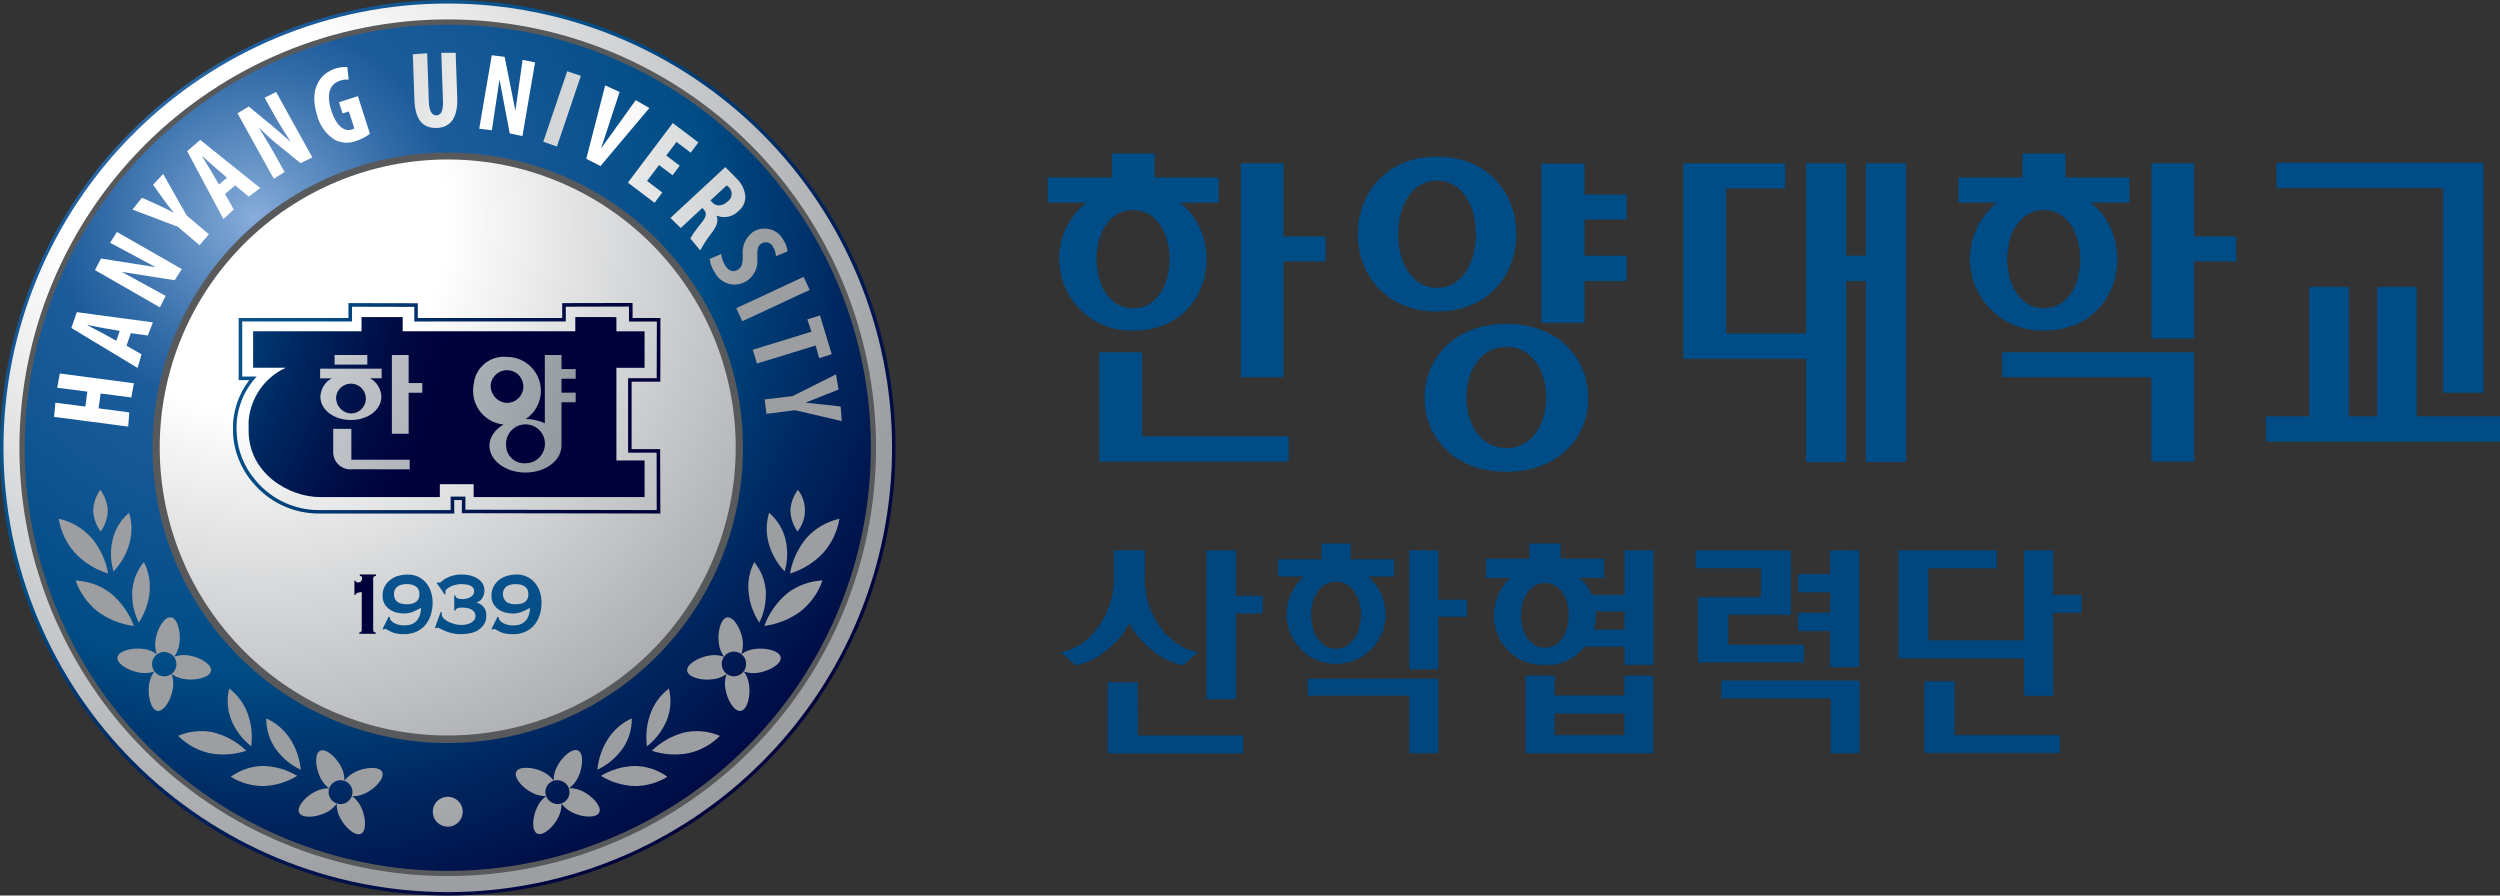
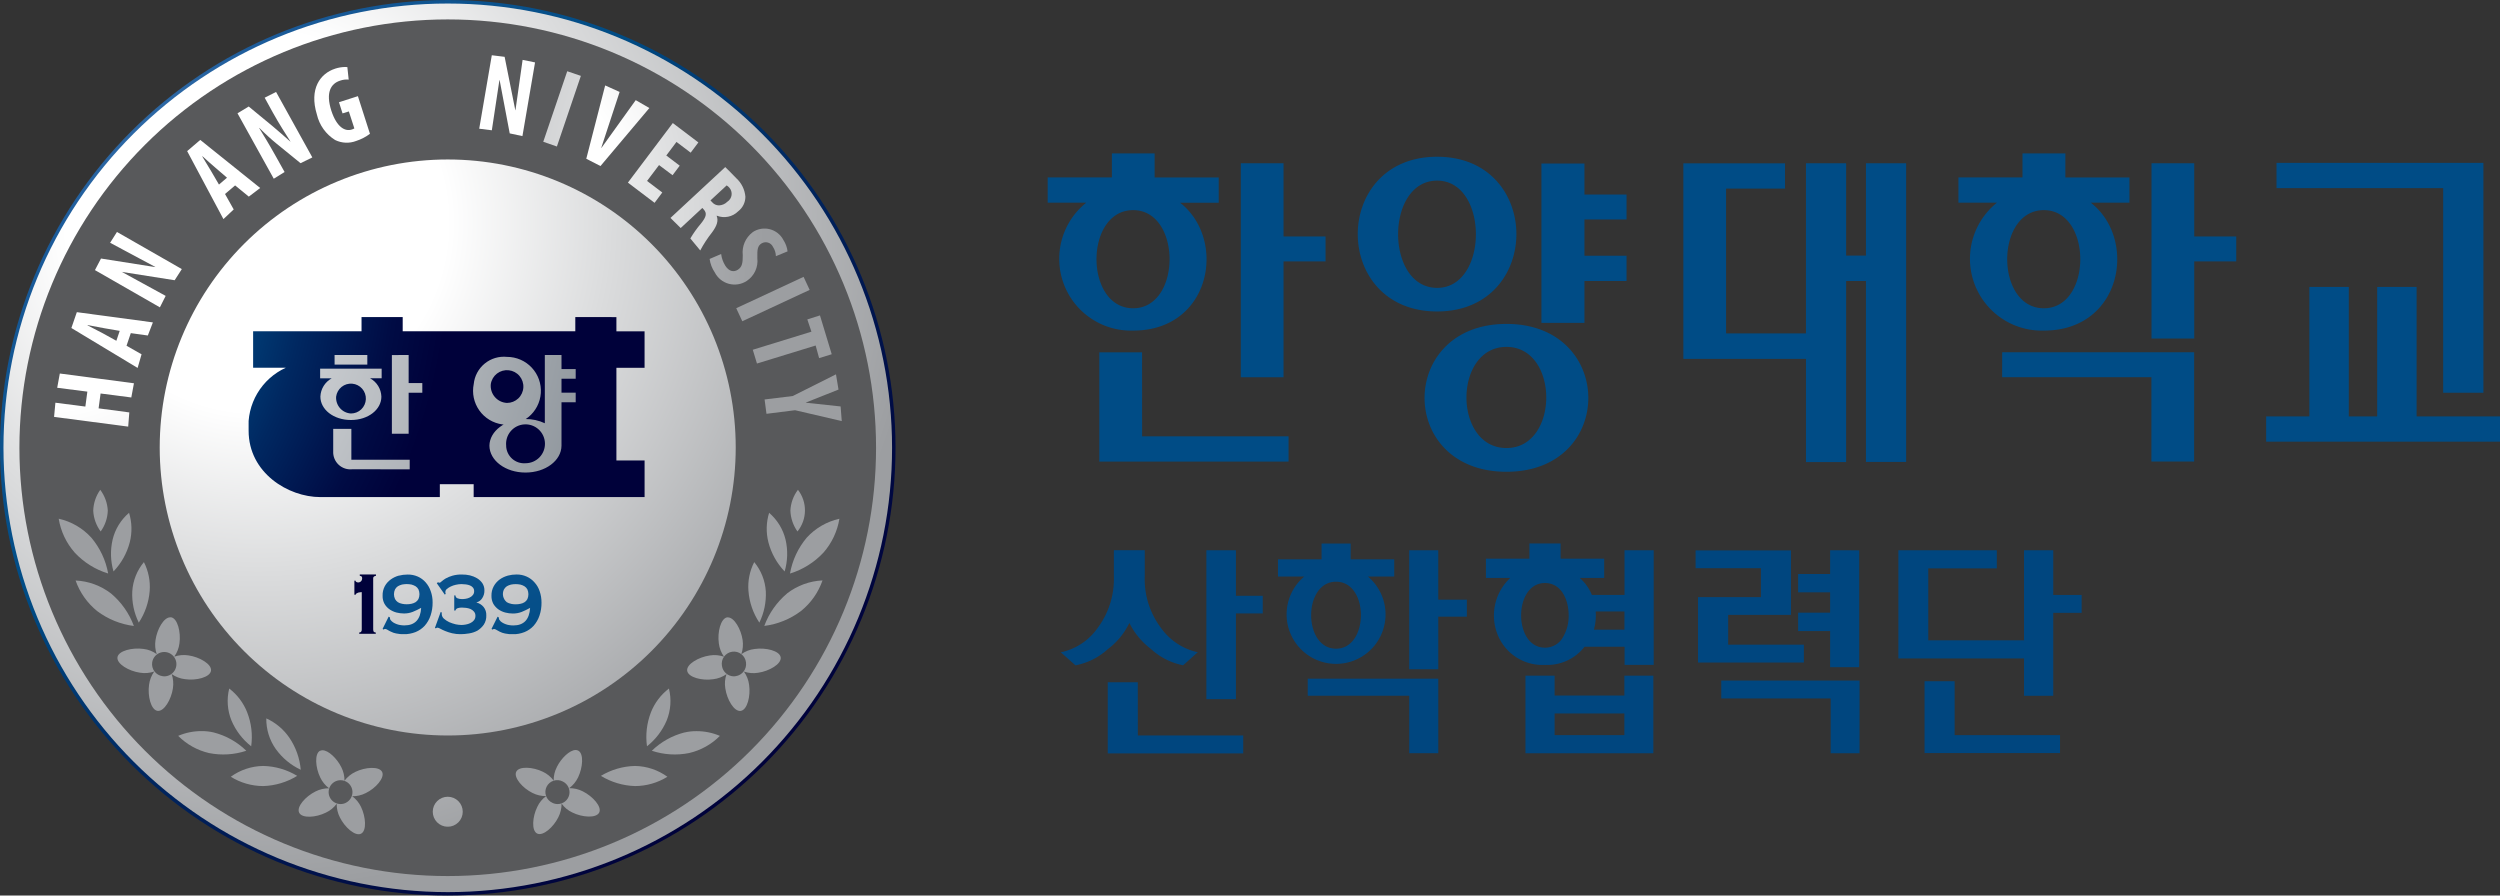
<svg xmlns="http://www.w3.org/2000/svg" xmlns:xlink="http://www.w3.org/1999/xlink" width="158.52" height="56.783" viewBox="0 0 158.52 56.783">
  <rect x="0" y="0" width="158.52" height="56.783" fill="#333333" stroke="none" />
  <defs>
    <clipPath id="clip-path">
      <path id="패스_19756" data-name="패스 19756" d="M41.05,69.336A28.281,28.281,0,1,0,69.335,41.055,28.287,28.287,0,0,0,41.05,69.336" transform="translate(-41.05 -41.055)" fill="none" />
    </clipPath>
    <radialGradient id="radial-gradient" cx="0.287" cy="0.247" r="0.823" gradientTransform="translate(0)" gradientUnits="objectBoundingBox">
      <stop offset="0" stop-color="#fff" />
      <stop offset="0.258" stop-color="#fff" />
      <stop offset="0.479" stop-color="#dbdcdd" />
      <stop offset="0.904" stop-color="#9c9ea1" />
      <stop offset="1" stop-color="#9c9ea1" />
    </radialGradient>
    <clipPath id="clip-path-2">
      <path id="패스_19757" data-name="패스 19757" d="M41.1,69.271A28.172,28.172,0,1,1,69.273,97.447,28.207,28.207,0,0,1,41.1,69.271m-.219,0A28.391,28.391,0,1,0,69.273,40.879,28.421,28.421,0,0,0,40.88,69.271" transform="translate(-40.88 -40.879)" fill="none" />
    </clipPath>
    <radialGradient id="radial-gradient-2" cx="0.276" cy="0.259" r="0.831" gradientTransform="translate(0)" gradientUnits="objectBoundingBox">
      <stop offset="0" stop-color="#88addb" />
      <stop offset="0.057" stop-color="#6c98ca" />
      <stop offset="0.185" stop-color="#336ca8" />
      <stop offset="0.247" stop-color="#1d5c9b" />
      <stop offset="0.567" stop-color="#004c85" />
      <stop offset="0.736" stop-color="#002861" />
      <stop offset="0.904" stop-color="#000b44" />
      <stop offset="1" stop-color="#00013a" />
    </radialGradient>
    <clipPath id="clip-path-3">
      <path id="패스_19758" data-name="패스 19758" d="M42.821,69.981A27.159,27.159,0,1,0,69.983,42.819,27.164,27.164,0,0,0,42.821,69.981" transform="translate(-42.821 -42.819)" fill="none" />
    </clipPath>
    <linearGradient id="linear-gradient" x1="-0.207" y1="1.207" x2="-0.199" y2="1.207" gradientUnits="objectBoundingBox">
      <stop offset="0" stop-color="#bbbdbf" />
      <stop offset="0.181" stop-color="#a3a5a7" />
      <stop offset="0.544" stop-color="#7a7c7e" />
      <stop offset="0.829" stop-color="#616264" />
      <stop offset="1" stop-color="#58595b" />
    </linearGradient>
    <clipPath id="clip-path-4">
-       <path id="패스_19759" data-name="패스 19759" d="M43.344,70.173a26.828,26.828,0,1,0,26.83-26.828,26.827,26.827,0,0,0-26.83,26.828" transform="translate(-43.344 -43.345)" fill="none" />
-     </clipPath>
+       </clipPath>
    <radialGradient id="radial-gradient-3" cx="0.273" cy="0.23" r="0.939" gradientTransform="matrix(1, 0, 0, 1, 0, 0)" xlink:href="#radial-gradient-2" />
    <clipPath id="clip-path-5">
      <path id="패스_19760" data-name="패스 19760" d="M56.122,74.845A18.721,18.721,0,1,0,74.846,56.123,18.725,18.725,0,0,0,56.122,74.845" transform="translate(-56.122 -56.123)" fill="none" />
    </clipPath>
    <linearGradient id="linear-gradient-2" x1="-0.526" y1="1.526" x2="-0.514" y2="1.526" gradientUnits="objectBoundingBox">
      <stop offset="0" stop-color="#fff" />
      <stop offset="0.155" stop-color="#ddd" />
      <stop offset="0.443" stop-color="#a4a4a6" />
      <stop offset="0.69" stop-color="#7a7b7d" />
      <stop offset="0.884" stop-color="#616264" />
      <stop offset="1" stop-color="#58595b" />
    </linearGradient>
    <clipPath id="clip-path-6">
      <path id="패스_19761" data-name="패스 19761" d="M56.844,75.082A18.262,18.262,0,1,0,75.11,56.819,18.266,18.266,0,0,0,56.844,75.082" transform="translate(-56.844 -56.819)" fill="none" />
    </clipPath>
    <radialGradient id="radial-gradient-4" cx="0.17" cy="0.109" r="1.275" xlink:href="#radial-gradient" />
    <clipPath id="clip-path-7">
      <path id="패스_19762" data-name="패스 19762" d="M86.445,72.569v.9H75.5v-.9h-2.61v.9H66.016v2.314h2.071a4.052,4.052,0,0,0-2.357,3.993c0,2.678,2.517,4.208,4.545,4.208h7.58v-.818H80v.818H90.838v-2.32H89.051V75.786h1.786V73.472H89.051v-.9Z" transform="translate(-65.73 -72.569)" fill="none" />
    </clipPath>
    <radialGradient id="radial-gradient-5" cx="0.081" cy="-0.337" r="3.027" gradientTransform="translate(-0.906) scale(0.455 1)" xlink:href="#radial-gradient-2" />
    <clipPath id="clip-path-8">
-       <path id="패스_19763" data-name="패스 19763" d="M85.272,72.335V71.4c.209,0,3.8-.011,4.007-.011v.948h1.768c0,.207-.01,3.387-.01,3.593H89.223v4.725h1.809c0,.206.006,3.428.006,3.639-.218-.006-11.914-.023-12.13-.023v-.831h-.936v.854H69.686a5.2,5.2,0,0,1-4.069-1.87A4.937,4.937,0,0,1,64.4,79.33a4.787,4.787,0,0,1,1.108-3.317l.164-.186h-.916V72.335h6.962V71.4c.211,0,3.741.006,3.949.01v.927Zm-.227-1.164v.944H75.89V71.18l-4.4-.009v.944h-6.96v3.94h.673a5.021,5.021,0,0,0-1.033,3.275,5.167,5.167,0,0,0,1.268,3.235,5.425,5.425,0,0,0,4.243,1.947H78.2v-.852h.483v.832l12.584.02-.011-4.084h-1.81V76.15h1.821l.007-4.035H89.507v-.953Z" transform="translate(-64.174 -71.162)" fill="none" />
-     </clipPath>
+       </clipPath>
    <radialGradient id="radial-gradient-6" cx="0.013" cy="-0.264" r="3.5" gradientTransform="translate(-0.762) scale(0.493 1)" xlink:href="#radial-gradient-2" />
    <clipPath id="clip-path-9">
      <path id="패스_19764" data-name="패스 19764" d="M73.707,81.044v1.418a1.091,1.091,0,0,0,1.212,1.144l3.639.005V83h-3.7V81.044ZM73.892,79a.947.947,0,1,1,.939,1.07A1,1,0,0,1,73.892,79m-1.014-1.773v.612h.735A1.381,1.381,0,0,0,72.894,79c0,.818.836,1.483,1.937,1.483s1.931-.665,1.931-1.483a1.375,1.375,0,0,0-.716-1.162h.733v-.612ZM83.7,78.2a1.039,1.039,0,1,1,1.025,1.2A1.084,1.084,0,0,1,83.7,78.2m-1.082,0a2.151,2.151,0,1,0,2.107-1.72,1.921,1.921,0,0,0-2.107,1.72m-8.823-1.229H75.87V76.36H73.793Zm3.632-.606v4.989h1.063v-2.6h.867v-.613h-.867V76.36Zm7.248,5.755A1.233,1.233,0,1,1,85.9,83.224a1.14,1.14,0,0,1-1.228-1.109m2.453-5.755v4.328a2.811,2.811,0,0,0-1.226-.267c-1.268,0-2.277.76-2.287,1.694.01.938,1.019,1.7,2.287,1.7s2.275-.76,2.284-1.7V79.356h.9v-.607h-.9v-.882h.9v-.614h-.9V76.36Z" transform="translate(-72.878 -76.36)" fill="none" />
    </clipPath>
    <radialGradient id="radial-gradient-7" cx="-0.246" cy="-1.122" r="6.253" gradientTransform="translate(-1.541) scale(0.46 1)" gradientUnits="objectBoundingBox">
      <stop offset="0" stop-color="#fff" />
      <stop offset="0.101" stop-color="#fff" />
      <stop offset="0.243" stop-color="#f4f5f5" />
      <stop offset="0.488" stop-color="#d8dadd" />
      <stop offset="0.805" stop-color="#abb0b5" />
      <stop offset="1" stop-color="#8c939a" />
    </radialGradient>
    <clipPath id="clip-path-10">
      <path id="패스_19765" data-name="패스 19765" d="M119.881,91.151a2.422,2.422,0,0,0,.449,1.326,2.128,2.128,0,0,0,.03-2.642,2.373,2.373,0,0,0-.479,1.316" transform="translate(-119.881 -89.835)" fill="none" />
    </clipPath>
    <radialGradient id="radial-gradient-8" cx="-24.466" cy="-7.679" r="16.861" gradientTransform="matrix(0, 1, -2.188, 0, -19.335, 79.585)" xlink:href="#radial-gradient" />
    <clipPath id="clip-path-11">
      <path id="패스_19766" data-name="패스 19766" d="M120.9,93.935a4.825,4.825,0,0,0-1.056,2.269,4.849,4.849,0,0,0,2.123-1.33,4.3,4.3,0,0,0,1.01-2.145,3.97,3.97,0,0,0-2.078,1.206" transform="translate(-119.849 -92.729)" fill="none" />
    </clipPath>
    <radialGradient id="radial-gradient-9" cx="-8.721" cy="-5.927" r="12.143" gradientTransform="matrix(0, 1, -1.084, 0, -7.312, 34.526)" xlink:href="#radial-gradient" />
    <clipPath id="clip-path-12">
      <path id="패스_19767" data-name="패스 19767" d="M117.624,94a4.234,4.234,0,0,0,1.03,1.853,3.967,3.967,0,0,0,.06-2.013,3.242,3.242,0,0,0-1.044-1.706A3.463,3.463,0,0,0,117.624,94" transform="translate(-117.523 -92.132)" fill="none" />
    </clipPath>
    <radialGradient id="radial-gradient-10" cx="-14.304" cy="-5.699" r="11.955" gradientTransform="matrix(0, 1, -1.907, 0, -11.729, 49.356)" xlink:href="#radial-gradient" />
    <clipPath id="clip-path-13">
      <path id="패스_19768" data-name="패스 19768" d="M118.712,99.727a4.9,4.9,0,0,0-1.44,2.053v0a4.876,4.876,0,0,0,2.325-.943,4.287,4.287,0,0,0,1.367-1.942,3.986,3.986,0,0,0-2.253.828" transform="translate(-117.272 -98.899)" fill="none" />
    </clipPath>
    <radialGradient id="radial-gradient-11" cx="-7.208" cy="-8.023" r="14.123" gradientTransform="matrix(0, 1, -0.825, 0, -6.999, 32.413)" xlink:href="#radial-gradient" />
    <clipPath id="clip-path-14">
      <path id="패스_19769" data-name="패스 19769" d="M115.686,98.888a4.2,4.2,0,0,0,.691,2.012,4.084,4.084,0,0,0,.41-1.981,3.219,3.219,0,0,0-.735-1.857,3.415,3.415,0,0,0-.367,1.826" transform="translate(-115.68 -97.062)" fill="none" />
    </clipPath>
    <radialGradient id="radial-gradient-12" cx="-16.485" cy="-6.351" r="11.738" gradientTransform="matrix(0, 1, -2.364, 0, -15.511, 55.579)" xlink:href="#radial-gradient" />
    <clipPath id="clip-path-15">
      <path id="패스_19770" data-name="패스 19770" d="M108.1,114.041a4.607,4.607,0,0,0-2.067,1.16,4.606,4.606,0,0,0,2.362.146,4.035,4.035,0,0,0,1.955-1.089,3.739,3.739,0,0,0-1.484-.3,3.174,3.174,0,0,0-.766.086" transform="translate(-106.038 -113.955)" fill="none" />
    </clipPath>
    <radialGradient id="radial-gradient-13" cx="-4.657" cy="-16.073" r="21.403" gradientTransform="matrix(0, 1, -0.486, 0, -6.811, 31.742)" xlink:href="#radial-gradient" />
    <clipPath id="clip-path-16">
      <path id="패스_19771" data-name="패스 19771" d="M105.773,111.212a4.322,4.322,0,0,0-.249,2.15,4.155,4.155,0,0,0,1.247-1.631,3.292,3.292,0,0,0,.145-2.031,3.529,3.529,0,0,0-1.144,1.512" transform="translate(-105.483 -109.7)" fill="none" />
    </clipPath>
    <radialGradient id="radial-gradient-14" cx="-8.778" cy="-8.363" r="12.055" gradientTransform="matrix(0, 1, -1.674, 0, -11.867, 38.97)" xlink:href="#radial-gradient" />
    <clipPath id="clip-path-17">
      <path id="패스_19772" data-name="패스 19772" d="M103.092,117.439a4.382,4.382,0,0,0-2.15.628,4.409,4.409,0,0,0,2.165.647,3.923,3.923,0,0,0,2.052-.59,3.6,3.6,0,0,0-2.046-.685Z" transform="translate(-100.942 -117.439)" fill="none" />
    </clipPath>
    <radialGradient id="radial-gradient-15" cx="-3.945" cy="-20.547" r="26.009" gradientTransform="matrix(0, 1, -0.41, 0, -6.812, 34.085)" xlink:href="#radial-gradient" />
    <clipPath id="clip-path-18">
-       <path id="패스_19773" data-name="패스 19773" d="M101.318,113.9a4.305,4.305,0,0,0-.727,2.036,4.107,4.107,0,0,0,1.581-1.312,3.272,3.272,0,0,0,.6-1.947,3.566,3.566,0,0,0-1.455,1.222" transform="translate(-100.591 -112.682)" fill="none" />
-     </clipPath>
+       </clipPath>
    <radialGradient id="radial-gradient-16" cx="-6.513" cy="-9.578" r="13.208" gradientTransform="matrix(0, 1, -1.334, 0, -10.009, 34.815)" xlink:href="#radial-gradient" />
    <clipPath id="clip-path-19">
      <path id="패스_19774" data-name="패스 19774" d="M94.745,119.194a.752.752,0,1,1,.667-1.347.752.752,0,0,1-.336,1.428.744.744,0,0,1-.332-.081m.287-2.265a1.76,1.76,0,0,0-.2.862,1.816,1.816,0,0,0-.683-.563c-.626-.308-1.518-.372-1.694,0s.409,1.038,1.031,1.342a1.842,1.842,0,0,0,.867.2,1.709,1.709,0,0,0-.56.682c-.313.626-.379,1.514-.008,1.693s1.033-.409,1.341-1.033a1.9,1.9,0,0,0,.206-.868,1.71,1.71,0,0,0,.684.566c.624.312,1.51.373,1.7.005s-.412-1.035-1.04-1.347a1.822,1.822,0,0,0-.861-.2,1.864,1.864,0,0,0,.564-.686c.3-.626.377-1.514,0-1.7a.4.4,0,0,0-.153-.036c-.38,0-.921.525-1.192,1.074" transform="translate(-92.415 -115.855)" fill="none" />
    </clipPath>
    <radialGradient id="radial-gradient-17" cx="-1.835" cy="-5.722" r="7.589" gradientTransform="matrix(0, 1, -0.98, 0, -3.628, 15.095)" xlink:href="#radial-gradient" />
    <clipPath id="clip-path-20">
      <path id="패스_19775" data-name="패스 19775" d="M111.769,105.657a.771.771,0,1,1,1.526-.217.772.772,0,0,1-.653.873.753.753,0,0,1-.11.013.777.777,0,0,1-.763-.669m.337-3.075c-.414.063-.636.947-.533,1.654a1.857,1.857,0,0,0,.328.845A1.806,1.806,0,0,0,111,105c-.709.1-1.5.561-1.433.976s.941.639,1.651.531a1.825,1.825,0,0,0,.844-.324,1.794,1.794,0,0,0-.079.9c.1.708.556,1.491.975,1.433s.638-.944.535-1.651a1.827,1.827,0,0,0-.332-.844,1.838,1.838,0,0,0,.9.077c.707-.1,1.495-.561,1.434-.978s-.947-.633-1.653-.53a1.751,1.751,0,0,0-.842.33,1.964,1.964,0,0,0,.081-.9c-.1-.68-.528-1.434-.932-1.434Z" transform="translate(-109.565 -102.582)" fill="none" />
    </clipPath>
    <radialGradient id="radial-gradient-18" cx="-3.453" cy="-4.21" r="6.971" gradientTransform="matrix(0, 1, -0.992, 0, -3.738, 16.827)" xlink:href="#radial-gradient" />
    <clipPath id="clip-path-21">
      <path id="패스_19776" data-name="패스 19776" d="M50.2,91.161a2.4,2.4,0,0,0,.472,1.316,2.387,2.387,0,0,0,.451-1.326,2.42,2.42,0,0,0-.478-1.316,2.415,2.415,0,0,0-.445,1.326" transform="translate(-50.201 -89.835)" fill="none" />
    </clipPath>
    <radialGradient id="radial-gradient-19" cx="7.585" cy="6.507" r="37.217" gradientTransform="matrix(-0.458, 0, 0, 1, -16.484, 0)" xlink:href="#radial-gradient" />
    <clipPath id="clip-path-22">
      <path id="패스_19777" data-name="패스 19777" d="M47.761,94.874A4.825,4.825,0,0,0,49.883,96.2v-.008a4.859,4.859,0,0,0-1.062-2.26,3.961,3.961,0,0,0-2.073-1.206,4.281,4.281,0,0,0,1.012,2.145" transform="translate(-46.749 -92.729)" fill="none" />
    </clipPath>
    <radialGradient id="radial-gradient-20" cx="6.146" cy="2.918" r="13.183" gradientTransform="matrix(-0.923, 0, 0, 1, -14.718, 0)" xlink:href="#radial-gradient" />
    <clipPath id="clip-path-23">
      <path id="패스_19778" data-name="패스 19778" d="M52.076,93.838a3.984,3.984,0,0,0,.057,2.013A4.19,4.19,0,0,0,53.165,94a3.451,3.451,0,0,0-.046-1.866,3.218,3.218,0,0,0-1.044,1.706" transform="translate(-51.974 -92.132)" fill="none" />
    </clipPath>
    <radialGradient id="radial-gradient-21" cx="5.947" cy="3.483" r="22.882" gradientTransform="matrix(-0.525, 0, 0, 1, -12.427, 0)" xlink:href="#radial-gradient" />
    <clipPath id="clip-path-24">
      <path id="패스_19779" data-name="패스 19779" d="M48.436,98.9a4.34,4.34,0,0,0,1.37,1.941,4.878,4.878,0,0,0,2.326.943v0a4.921,4.921,0,0,0-1.442-2.055,3.969,3.969,0,0,0-2.255-.828Z" transform="translate(-48.436 -98.899)" fill="none" />
    </clipPath>
    <radialGradient id="radial-gradient-22" cx="8.111" cy="2.159" r="11.638" gradientTransform="matrix(-1.214, 0, 0, 1, -20.664, 0)" xlink:href="#radial-gradient" />
    <clipPath id="clip-path-25">
      <path id="패스_19780" data-name="패스 19780" d="M54.1,98.919a4.04,4.04,0,0,0,.413,1.981,4.267,4.267,0,0,0,.692-2.012,3.466,3.466,0,0,0-.367-1.826,3.2,3.2,0,0,0-.738,1.857" transform="translate(-54.098 -97.062)" fill="none" />
    </clipPath>
    <radialGradient id="radial-gradient-23" cx="6.604" cy="3.215" r="27.827" gradientTransform="matrix(-0.423, 0, 0, 1, -11.831, 0)" xlink:href="#radial-gradient" />
    <clipPath id="clip-path-26">
      <path id="패스_19781" data-name="패스 19781" d="M58.692,114.258a4.051,4.051,0,0,0,1.953,1.089,4.613,4.613,0,0,0,2.364-.146,4.589,4.589,0,0,0-2.066-1.16,3.13,3.13,0,0,0-.764-.086,3.719,3.719,0,0,0-1.486.3" transform="translate(-58.692 -113.955)" fill="none" />
    </clipPath>
    <radialGradient id="radial-gradient-24" cx="15.731" cy="0.244" r="10.393" gradientTransform="matrix(-2.056, 0, 0, 1, -53.609, 0)" xlink:href="#radial-gradient" />
    <clipPath id="clip-path-27">
      <path id="패스_19782" data-name="패스 19782" d="M63.88,111.731a4.132,4.132,0,0,0,1.248,1.631,4.278,4.278,0,0,0-.253-2.15,3.49,3.49,0,0,0-1.14-1.512,3.273,3.273,0,0,0,.145,2.031" transform="translate(-63.638 -109.7)" fill="none" />
    </clipPath>
    <radialGradient id="radial-gradient-25" cx="8.603" cy="-0.637" r="20.15" gradientTransform="matrix(-0.599, 0, 0, 1, -16.21, 0)" xlink:href="#radial-gradient" />
    <clipPath id="clip-path-28">
      <path id="패스_19783" data-name="패스 19783" d="M65.991,117.439a3.579,3.579,0,0,0-2.045.685,3.919,3.919,0,0,0,2.052.59,4.364,4.364,0,0,0,2.159-.647,4.335,4.335,0,0,0-2.144-.628Z" transform="translate(-63.946 -117.439)" fill="none" />
    </clipPath>
    <radialGradient id="radial-gradient-26" cx="19.906" cy="-0.574" r="10.662" gradientTransform="matrix(-2.439, 0, 0, 1, -80.845, 0)" xlink:href="#radial-gradient" />
    <clipPath id="clip-path-29">
      <path id="패스_19784" data-name="패스 19784" d="M68.1,114.629a4.093,4.093,0,0,0,1.58,1.312,4.281,4.281,0,0,0-.724-2.036,3.548,3.548,0,0,0-1.461-1.222,3.291,3.291,0,0,0,.605,1.947" transform="translate(-67.494 -112.682)" fill="none" />
    </clipPath>
    <radialGradient id="radial-gradient-27" cx="9.801" cy="-1.641" r="17.719" gradientTransform="matrix(-0.75, 0, 0, 1, -21.01, 0)" xlink:href="#radial-gradient" />
    <clipPath id="clip-path-30">
      <path id="패스_19785" data-name="패스 19785" d="M72.708,118.856a.756.756,0,1,1,1.015.338.729.729,0,0,1-.336.081.759.759,0,0,1-.679-.419m-.617-2.966c-.369.185-.3,1.073.006,1.7a1.85,1.85,0,0,0,.56.686,1.829,1.829,0,0,0-.861.2c-.631.312-1.221.974-1.035,1.347s1.07.307,1.694-.005a1.75,1.75,0,0,0,.687-.566,1.791,1.791,0,0,0,.2.868c.306.624.974,1.221,1.343,1.033s.3-1.068,0-1.693a1.793,1.793,0,0,0-.561-.682,1.807,1.807,0,0,0,.861-.2c.627-.3,1.22-.974,1.035-1.342s-1.071-.308-1.7,0a1.866,1.866,0,0,0-.687.563,1.822,1.822,0,0,0-.2-.862c-.274-.549-.816-1.074-1.192-1.074a.39.39,0,0,0-.154.036" transform="translate(-70.724 -115.855)" fill="none" />
    </clipPath>
    <radialGradient id="radial-gradient-28" cx="6.265" cy="-1.028" r="7.454" gradientTransform="matrix(-1.021, 0, 0, 1, -14.669, 0)" xlink:href="#radial-gradient" />
    <clipPath id="clip-path-31">
      <path id="패스_19786" data-name="패스 19786" d="M55.47,106.313a.77.77,0,0,1-.652-.873.773.773,0,1,1,.762.886.89.89,0,0,1-.11-.013m.492-3.731c-.409,0-.833.754-.931,1.434a1.863,1.863,0,0,0,.075.9,1.741,1.741,0,0,0-.841-.33c-.71-.1-1.589.117-1.648.53s.721.88,1.434.978a1.815,1.815,0,0,0,.9-.077,1.833,1.833,0,0,0-.331.844c-.1.707.118,1.59.535,1.651s.877-.725.979-1.433a1.889,1.889,0,0,0-.081-.9,1.8,1.8,0,0,0,.843.324c.7.108,1.588-.115,1.652-.531s-.726-.877-1.432-.976a1.818,1.818,0,0,0-.9.082,1.838,1.838,0,0,0,.332-.845c.1-.707-.12-1.591-.536-1.654Z" transform="translate(-52.612 -102.582)" fill="none" />
    </clipPath>
    <radialGradient id="radial-gradient-29" cx="4.771" cy="0.865" r="6.916" gradientTransform="matrix(-1.008, 0, 0, 1, -9.912, 0)" xlink:href="#radial-gradient" />
    <clipPath id="clip-path-32">
      <path id="패스_19787" data-name="패스 19787" d="M84.134,121.458a.951.951,0,1,0,.953-.943.951.951,0,0,0-.953.943" transform="translate(-84.134 -120.515)" fill="none" />
    </clipPath>
    <radialGradient id="radial-gradient-30" cx="-5.886" cy="-19.049" r="24.427" gradientTransform="translate(-0.084)" xlink:href="#radial-gradient" />
    <clipPath id="clip-path-33">
      <path id="패스_19788" data-name="패스 19788" d="M46.485,79.117l1.912.244-.126.948-1.9-.245-.084.9,4.7.616.07-.9-1.947-.258.126-.942,1.948.252.167-.9-4.7-.619Z" transform="translate(-46.289 -78.212)" fill="none" />
    </clipPath>
    <radialGradient id="radial-gradient-31" cx="2.554" cy="-2.838" r="13.829" gradientTransform="translate(-1.94) scale(0.666 1)" xlink:href="#radial-gradient" />
    <clipPath id="clip-path-34">
      <path id="패스_19789" data-name="패스 19789" d="M50,73.419c-.243-.129-.683-.356-.964-.5l.007-.018c.311.058.774.148,1.06.2l.974.167-.213.629Zm-1.988-.333,4.2,2.532.25-.865-.953-.542.271-.8,1.08.15.321-.831-4.823-.649Z" transform="translate(-48.009 -72.085)" fill="none" />
    </clipPath>
    <radialGradient id="radial-gradient-32" cx="2.276" cy="-1.59" r="13.133" gradientTransform="translate(-1.864 0) scale(0.684 1)" xlink:href="#radial-gradient" />
    <clipPath id="clip-path-35">
      <path id="패스_19790" data-name="패스 19790" d="M51.329,64.75l2.862,1.531,0,.011-3.44-.543-.384.734,4.118,2.361.366-.726-2.8-1.533.041.015,3.329.525.455-.707-4.113-2.354Z" transform="translate(-50.363 -64.064)" fill="none" />
    </clipPath>
    <radialGradient id="radial-gradient-33" cx="1.866" cy="-0.129" r="9.696" gradientTransform="translate(-0.767) scale(0.868 1)" xlink:href="#radial-gradient" />
    <clipPath id="clip-path-36">
      <path id="패스_19791" data-name="패스 19791" d="M55.428,58.951l.672.938c.2.282.412.56.637.826l-.008.007c-.313-.171-.633-.327-.916-.457l-1.091-.492-.6.752,2.874,1.089,1.379,1.169.592-.694L57.558,60.9l-1.491-2.634Z" transform="translate(-54.12 -58.264)" fill="none" />
    </clipPath>
    <radialGradient id="radial-gradient-34" cx="1.636" cy="0.682" r="10.305" gradientTransform="translate(-0.474) scale(0.933 1)" xlink:href="#radial-gradient" />
    <clipPath id="clip-path-37">
      <path id="패스_19792" data-name="패스 19792" d="M61.1,56.837c-.136-.235-.4-.657-.558-.924l.014-.013c.231.214.584.527.805.714l.749.646-.509.435Zm-1.516-1.263,2.3,4.31.652-.611-.551-.98.64-.544.869.711.721-.548-3.8-3.048Z" transform="translate(-59.581 -54.864)" fill="none" />
    </clipPath>
    <radialGradient id="radial-gradient-35" cx="0.966" cy="1.041" r="9.185" gradientTransform="translate(0.679) scale(1.083 1)" xlink:href="#radial-gradient" />
    <clipPath id="clip-path-38">
      <path id="패스_19793" data-name="패스 19793" d="M66.338,50.436l.506.92c.417.754.863,1.438,1.128,1.856l-.009.005c-.317-.292-.806-.7-1.1-.957l-1.537-1.267-.711.432,2.3,4.148.686-.426-.525-.941c-.459-.827-.841-1.444-1.087-1.847l.012-.009a13.509,13.509,0,0,0,1.1,1.007l1.512,1.23.748-.365-2.3-4.152Z" transform="translate(-64.611 -50.071)" fill="none" />
    </clipPath>
    <radialGradient id="radial-gradient-36" cx="0.264" cy="1.492" r="8.446" gradientTransform="translate(1.386 0) scale(1.16 1)" xlink:href="#radial-gradient" />
    <clipPath id="clip-path-39">
      <path id="패스_19794" data-name="패스 19794" d="M73.617,47.681c-.946.306-1.659,1.276-1.158,2.906a2.587,2.587,0,0,0,1.156,1.618,1.67,1.67,0,0,0,1.334.06,2.974,2.974,0,0,0,.875-.454l-.764-2.387-1.2.386.226.708.4-.125.349,1.076a.692.692,0,0,1-.167.072c-.406.132-.942-.121-1.292-1.192-.372-1.165-.032-1.722.56-1.91a1.265,1.265,0,0,1,.539-.065l-.084-.792a.805.805,0,0,0-.14-.008,2.14,2.14,0,0,0-.634.106" transform="translate(-72.294 -47.575)" fill="none" />
    </clipPath>
    <radialGradient id="radial-gradient-37" cx="-0.853" cy="2.033" r="9.595" gradientTransform="translate(3.001) scale(1.255 1)" xlink:href="#radial-gradient" />
    <clipPath id="clip-path-40">
      <path id="패스_19795" data-name="패스 19795" d="M83.947,46.159l.107,3.051c.025.707-.16.907-.423.914-.234,0-.452-.193-.475-.882l-.105-3.057-.909.066.1,2.87c.039,1.175.449,1.835,1.429,1.8.9-.033,1.328-.7,1.288-1.907l-.1-2.859Z" transform="translate(-82.142 -46.159)" fill="none" />
    </clipPath>
    <radialGradient id="radial-gradient-38" cx="-3.452" cy="2.236" r="9.708" gradientTransform="translate(12.417) scale(1.68 1)" xlink:href="#radial-gradient" />
    <clipPath id="clip-path-41">
      <path id="패스_19796" data-name="패스 19796" d="M88.779,51.058l.8.1.48-3.178h.015l.639,3.375.806.172.8-4.672-.789-.161-.453,3.192h-.01L90.39,46.5l-.813-.1Z" transform="translate(-88.779 -46.398)" fill="none" />
    </clipPath>
    <radialGradient id="radial-gradient-39" cx="-3.962" cy="2.08" r="9.087" gradientTransform="translate(7.128) scale(1.448 1)" xlink:href="#radial-gradient" />
    <clipPath id="clip-path-42">
      <path id="패스_19797" data-name="패스 19797" d="M95.18,52.473l.865.3,1.52-4.479L96.7,48Z" transform="translate(-95.18 -48.002)" fill="none" />
    </clipPath>
    <radialGradient id="radial-gradient-40" cx="-7.593" cy="2.005" r="9.744" gradientTransform="translate(25.307) scale(1.999 1)" xlink:href="#radial-gradient" />
    <clipPath id="clip-path-43">
      <path id="패스_19798" data-name="패스 19798" d="M99.48,54.065l.9.461,3.1-3.678-.865-.5-2.175,3.029-.012,0,1.166-3.549-.917-.413Z" transform="translate(-99.48 -49.411)" fill="none" />
    </clipPath>
    <radialGradient id="radial-gradient-41" cx="-5.211" cy="1.703" r="9.108" gradientTransform="translate(4.372) scale(1.277 1)" xlink:href="#radial-gradient" />
    <clipPath id="clip-path-44">
      <path id="패스_19799" data-name="패스 19799" d="M103.64,56.956l1.691,1.281.489-.655-.966-.733.761-1.006.857.643.454-.605-.852-.645.647-.861.9.682.488-.65-1.622-1.229Z" transform="translate(-103.64 -53.178)" fill="none" />
    </clipPath>
    <radialGradient id="radial-gradient-42" cx="-5.276" cy="1.257" r="9.24" gradientTransform="translate(1.926 0) scale(1.131 1)" xlink:href="#radial-gradient" />
    <clipPath id="clip-path-45">
      <path id="패스_19800" data-name="패스 19800" d="M110.541,59.811l-.11-.117,1.028-.952a.809.809,0,0,1,.162.136.592.592,0,0,1-.121.9.788.788,0,0,1-.53.232.564.564,0,0,1-.43-.2m-2.645.995.649.64,1.372-1.273.092.1c.2.227.182.446-.189.9a6.65,6.65,0,0,0-.664.934l.628.76a7.515,7.515,0,0,1,.749-1.145c.306-.413.418-.735.291-1.052l.01-.007a1.253,1.253,0,0,0,1.353-.276,1.165,1.165,0,0,0,.46-.927,1.785,1.785,0,0,0-.577-1.172c-.235-.251-.494-.5-.7-.707Z" transform="translate(-107.896 -57.581)" fill="none" />
    </clipPath>
    <radialGradient id="radial-gradient-43" cx="-5.52" cy="0.672" r="8.831" gradientTransform="translate(1.584) scale(1.11 1)" xlink:href="#radial-gradient" />
    <clipPath id="clip-path-46">
      <path id="패스_19801" data-name="패스 19801" d="M114.528,63.964a1.6,1.6,0,0,0-.619,1.453c0,.469-.029.737-.312.92-.262.169-.561.108-.793-.252a1.828,1.828,0,0,1-.266-.746l-.73.313a1.978,1.978,0,0,0,.327.855,1.41,1.41,0,0,0,2.03.538,1.524,1.524,0,0,0,.669-1.441c-.015-.591.03-.787.266-.936a.506.506,0,0,1,.723.216,1.125,1.125,0,0,1,.187.593l.74-.305a1.669,1.669,0,0,0-.259-.712,1.349,1.349,0,0,0-1.963-.5" transform="translate(-111.808 -63.727)" fill="none" />
    </clipPath>
    <radialGradient id="radial-gradient-44" cx="-5.775" cy="-0.102" r="12.288" gradientTransform="translate(-3.379) scale(0.765 1)" xlink:href="#radial-gradient" />
    <clipPath id="clip-path-47">
      <rect id="사각형_6182" data-name="사각형 6182" width="4.711" height="0.912" transform="translate(0 1.988) rotate(-24.959)" fill="none" />
    </clipPath>
    <radialGradient id="radial-gradient-45" cx="-6.549" cy="-1.21" r="16.605" gradientTransform="translate(-6.167) scale(0.605 1)" xlink:href="#radial-gradient" />
    <clipPath id="clip-path-48">
      <path id="패스_19802" data-name="패스 19802" d="M119.58,72.661l.261.777-3.719,1.146.265.874,3.721-1.143.22.8.8-.247-.746-2.462Z" transform="translate(-116.122 -72.409)" fill="none" />
    </clipPath>
    <radialGradient id="radial-gradient-46" cx="-6.277" cy="-1.918" r="15.285" gradientTransform="translate(-5.754) scale(0.609 1)" xlink:href="#radial-gradient" />
    <clipPath id="clip-path-49">
      <path id="패스_19803" data-name="패스 19803" d="M119.088,79.67l-1.786.218.12.91,1.812-.228,2.961.69-.072-.929-2.2-.236v-.013l2.066-.822-.16-.965Z" transform="translate(-117.302 -78.295)" fill="none" />
    </clipPath>
    <radialGradient id="radial-gradient-47" cx="-6.551" cy="-3.254" r="15.662" gradientTransform="translate(-5.995) scale(0.606 1)" xlink:href="#radial-gradient" />
    <clipPath id="clip-path-50">
      <path id="패스_19804" data-name="패스 19804" d="M80.353,100.157a.8.8,0,0,1-.262-.1.585.585,0,0,1-.181-.2.73.73,0,0,1,0-.612.574.574,0,0,1,.181-.2,1.069,1.069,0,0,1,.262-.107,1.783,1.783,0,0,1,.3-.03,1.833,1.833,0,0,1,.3.03,1.128,1.128,0,0,1,.258.107.556.556,0,0,1,.185.2.77.77,0,0,1,0,.612.566.566,0,0,1-.185.2.831.831,0,0,1-.258.1,1.338,1.338,0,0,1-.3.031,1.305,1.305,0,0,1-.3-.031m-.207-1.785a1.615,1.615,0,0,0-.509.245,1.279,1.279,0,0,0-.375.423,1.2,1.2,0,0,0-.14.612,1.01,1.01,0,0,0,.121.511,1.1,1.1,0,0,0,.32.348,1.421,1.421,0,0,0,.434.2,1.991,1.991,0,0,0,.476.061,1.486,1.486,0,0,0,.556-.1,4.891,4.891,0,0,0,.538-.257c-.04.74-.4,1.113-1.056,1.113a1.314,1.314,0,0,1-.23-.016,1.012,1.012,0,0,1-.253-.06,1.21,1.21,0,0,1-.23-.11.706.706,0,0,1-.173-.158.174.174,0,0,1-.032-.087.261.261,0,0,1-.011-.082l-.076-.042-.384.775.054.046a.176.176,0,0,1,.117-.041.331.331,0,0,1,.138.055,1.561,1.561,0,0,0,.216.117,1.169,1.169,0,0,0,.332.114,2.263,2.263,0,0,0,.487.049,2.006,2.006,0,0,0,.749-.138,1.612,1.612,0,0,0,.577-.4,1.855,1.855,0,0,0,.369-.641,2.5,2.5,0,0,0,.132-.832,2.067,2.067,0,0,0-.118-.714,1.614,1.614,0,0,0-.322-.562,1.441,1.441,0,0,0-.5-.369,1.528,1.528,0,0,0-.647-.128,2.222,2.222,0,0,0-.562.072" transform="translate(-79.122 -98.3)" fill="none" />
    </clipPath>
    <radialGradient id="radial-gradient-48" cx="-2.43" cy="-5.864" r="13.332" gradientTransform="translate(3.063) scale(1.193 1)" xlink:href="#radial-gradient-2" />
    <clipPath id="clip-path-51">
      <path id="패스_19805" data-name="패스 19805" d="M91.238,100.157a.808.808,0,0,1-.263-.1.669.669,0,0,1-.181-.809.623.623,0,0,1,.181-.2,1.074,1.074,0,0,1,.263-.107,1.528,1.528,0,0,1,.6,0,.937.937,0,0,1,.259.107.529.529,0,0,1,.185.2.77.77,0,0,1,0,.612.538.538,0,0,1-.185.2.725.725,0,0,1-.259.1,1.277,1.277,0,0,1-.3.031,1.29,1.29,0,0,1-.3-.031m-.206-1.785a1.622,1.622,0,0,0-.514.245,1.315,1.315,0,0,0-.37.423,1.2,1.2,0,0,0-.145.612,1.03,1.03,0,0,0,.121.511,1.173,1.173,0,0,0,.321.348,1.36,1.36,0,0,0,.438.2,1.957,1.957,0,0,0,.471.061,1.512,1.512,0,0,0,.562-.1,5.422,5.422,0,0,0,.537-.257c-.044.74-.4,1.113-1.058,1.113a1.282,1.282,0,0,1-.228-.016,1.026,1.026,0,0,1-.255-.06,1.109,1.109,0,0,1-.23-.11.531.531,0,0,1-.169-.158.148.148,0,0,1-.036-.087.344.344,0,0,1-.013-.082l-.072-.042-.386.775.053.046a.189.189,0,0,1,.119-.041.326.326,0,0,1,.137.055,1.641,1.641,0,0,0,.214.117,1.188,1.188,0,0,0,.333.114,2.321,2.321,0,0,0,.488.049,1.98,1.98,0,0,0,.747-.138,1.589,1.589,0,0,0,.579-.4,1.9,1.9,0,0,0,.37-.641,2.48,2.48,0,0,0,.13-.832,2.161,2.161,0,0,0-.116-.714,1.528,1.528,0,0,0-.326-.562,1.406,1.406,0,0,0-.494-.369A1.519,1.519,0,0,0,91.6,98.3a2.233,2.233,0,0,0-.566.072" transform="translate(-90.003 -98.3)" fill="none" />
    </clipPath>
    <radialGradient id="radial-gradient-49" cx="-4.617" cy="-5.838" r="13.337" gradientTransform="translate(3.464) scale(1.193 1)" xlink:href="#radial-gradient-2" />
    <clipPath id="clip-path-52">
      <path id="패스_19806" data-name="패스 19806" d="M85.449,98.381a1.966,1.966,0,0,0-.422.176,1.857,1.857,0,0,0-.252.184c-.057.056-.1.081-.118.081a.2.2,0,0,1-.109-.032l-.077.062.51.726.056-.05c-.008-.02-.012-.046-.02-.07s0-.048,0-.07a.225.225,0,0,1,.095-.167.991.991,0,0,1,.24-.156,1.459,1.459,0,0,1,.324-.112,1.847,1.847,0,0,1,.353-.044,2.876,2.876,0,0,1,.289.02,1.072,1.072,0,0,1,.259.066.476.476,0,0,1,.188.136.345.345,0,0,1,.075.231.358.358,0,0,1-.085.246.529.529,0,0,1-.2.154.8.8,0,0,1-.248.078,1.275,1.275,0,0,1-.237.02.77.77,0,0,1-.279-.047.2.2,0,0,1-.137-.185h-.075v.959h.075a.208.208,0,0,1,.15-.153.845.845,0,0,1,.266-.036,2.272,2.272,0,0,1,.255.018,1.118,1.118,0,0,1,.279.07.632.632,0,0,1,.225.166.39.39,0,0,1,.093.272.421.421,0,0,1-.1.288.669.669,0,0,1-.231.174,1.1,1.1,0,0,1-.289.089,1.663,1.663,0,0,1-.271.027,2.062,2.062,0,0,1-.362-.043,2.617,2.617,0,0,1-.409-.136,1.412,1.412,0,0,1-.335-.22.4.4,0,0,1-.14-.291v-.046a.221.221,0,0,1,.006-.051l-.071-.04-.369,1.018.061.02.051-.03a.088.088,0,0,1,.052-.013.5.5,0,0,1,.174.065c.083.044.19.1.315.15a3.13,3.13,0,0,0,.438.141,2.329,2.329,0,0,0,.538.06,3.634,3.634,0,0,0,.539-.049,1.618,1.618,0,0,0,.532-.178,1.378,1.378,0,0,0,.4-.377.994.994,0,0,0,.16-.592.789.789,0,0,0-.174-.533.847.847,0,0,0-.445-.278v-.01a.6.6,0,0,0,.364-.272.847.847,0,0,0,.136-.476.817.817,0,0,0-.129-.467,1.092,1.092,0,0,0-.341-.317,1.636,1.636,0,0,0-.453-.182,2.13,2.13,0,0,0-.5-.053,2.053,2.053,0,0,0-.629.081" transform="translate(-84.356 -98.3)" fill="none" />
    </clipPath>
    <radialGradient id="radial-gradient-50" cx="-3.379" cy="-5.948" r="13.443" gradientTransform="translate(2.638) scale(1.161 1)" xlink:href="#radial-gradient-2" />
    <clipPath id="clip-path-53">
      <path id="패스_19807" data-name="패스 19807" d="M76.641,98.3v.081a.28.28,0,0,1,.111.043c.031.018.041.06.041.129a.254.254,0,0,1-.072.177.251.251,0,0,1-.181.075.257.257,0,0,1-.109-.026.088.088,0,0,1-.06-.086H76.3v.893h.074a.19.19,0,0,1,.065-.09.445.445,0,0,1,.109-.049.4.4,0,0,1,.119-.02.491.491,0,0,1,.1-.008v2.364a.2.2,0,0,1-.048.159.167.167,0,0,1-.112.038v.084h1.049v-.084a.18.18,0,0,1-.113-.038c-.035-.025-.051-.079-.051-.159V98.539a.13.13,0,0,1,.051-.111.424.424,0,0,1,.127-.047V98.3Z" transform="translate(-76.297 -98.3)" fill="none" />
    </clipPath>
    <radialGradient id="radial-gradient-51" cx="-4.374" cy="-5.934" r="13.486" gradientTransform="translate(61.391) scale(2.741 1)" xlink:href="#radial-gradient-2" />
    <clipPath id="clip-path-54">
      <rect id="사각형_6189" data-name="사각형 6189" width="93.103" height="40.773" fill="none" />
    </clipPath>
  </defs>
  <g id="그룹_16031" data-name="그룹 16031" transform="translate(-40.88 -40.879)">
    <g id="그룹_15924" data-name="그룹 15924" transform="translate(40.988 40.991)">
      <g id="그룹_15923" data-name="그룹 15923" transform="translate(0)" clip-path="url(#clip-path)">
        <rect id="사각형_6135" data-name="사각형 6135" width="56.562" height="56.562" transform="translate(0 0)" fill="url(#radial-gradient)" />
      </g>
    </g>
    <g id="그룹_15926" data-name="그룹 15926" transform="translate(40.88 40.879)">
      <g id="그룹_15925" data-name="그룹 15925" clip-path="url(#clip-path-2)">
        <rect id="사각형_6136" data-name="사각형 6136" width="56.782" height="56.783" transform="translate(0 0)" fill="url(#radial-gradient-2)" />
      </g>
    </g>
    <g id="그룹_15928" data-name="그룹 15928" transform="translate(42.111 42.11)">
      <g id="그룹_15927" data-name="그룹 15927" transform="translate(0 0)" clip-path="url(#clip-path-3)">
        <rect id="사각형_6137" data-name="사각형 6137" width="76.825" height="76.825" transform="translate(-27.164 27.164) rotate(-45)" fill="url(#linear-gradient)" />
      </g>
    </g>
    <g id="그룹_15930" data-name="그룹 15930" transform="translate(42.443 42.443)">
      <g id="그룹_15929" data-name="그룹 15929" clip-path="url(#clip-path-4)">
        <rect id="사각형_6138" data-name="사각형 6138" width="53.657" height="53.657" transform="translate(0 0)" fill="url(#radial-gradient-3)" />
      </g>
    </g>
    <g id="그룹_15932" data-name="그룹 15932" transform="translate(50.549 50.55)">
      <g id="그룹_15931" data-name="그룹 15931" transform="translate(0)" clip-path="url(#clip-path-5)">
        <rect id="사각형_6139" data-name="사각형 6139" width="52.953" height="52.953" transform="matrix(0.707, -0.707, 0.707, 0.707, -18.723, 18.723)" fill="url(#linear-gradient-2)" />
      </g>
    </g>
    <g id="그룹_15934" data-name="그룹 15934" transform="translate(51.007 50.991)">
      <g id="그룹_15933" data-name="그룹 15933" transform="translate(0 0)" clip-path="url(#clip-path-6)">
        <rect id="사각형_6140" data-name="사각형 6140" width="36.525" height="36.528" transform="translate(0)" fill="url(#radial-gradient-4)" />
      </g>
    </g>
    <g id="그룹_15936" data-name="그룹 15936" transform="translate(56.644 60.983)">
      <g id="그룹_15935" data-name="그룹 15935" transform="translate(0 0)" clip-path="url(#clip-path-7)">
        <rect id="사각형_6141" data-name="사각형 6141" width="25.108" height="11.418" transform="translate(0 0)" fill="url(#radial-gradient-5)" />
      </g>
    </g>
    <g id="그룹_15938" data-name="그룹 15938" transform="translate(55.657 60.09)">
      <g id="그룹_15937" data-name="그룹 15937" transform="translate(0)" clip-path="url(#clip-path-8)">
        <rect id="사각형_6142" data-name="사각형 6142" width="27.098" height="13.349" fill="url(#radial-gradient-6)" />
      </g>
    </g>
    <g id="그룹_15940" data-name="그룹 15940" transform="translate(61.179 63.388)">
      <g id="그룹_15939" data-name="그룹 15939" clip-path="url(#clip-path-9)">
        <rect id="사각형_6143" data-name="사각형 6143" width="16.205" height="7.453" fill="url(#radial-gradient-7)" />
      </g>
    </g>
    <g id="그룹_15942" data-name="그룹 15942" transform="translate(90.997 71.936)">
      <g id="그룹_15941" data-name="그룹 15941" clip-path="url(#clip-path-10)">
        <rect id="사각형_6144" data-name="사각형 6144" width="1.25" height="2.736" transform="matrix(0.993, -0.121, 0.121, 0.993, -0.325, 0.039)" fill="url(#radial-gradient-8)" />
      </g>
    </g>
    <g id="그룹_15944" data-name="그룹 15944" transform="translate(90.977 73.772)">
      <g id="그룹_15943" data-name="그룹 15943" transform="translate(0 0)" clip-path="url(#clip-path-11)">
        <rect id="사각형_6145" data-name="사각형 6145" width="3.532" height="3.829" transform="matrix(0.993, -0.121, 0.121, 0.993, -0.419, 0.051)" fill="url(#radial-gradient-9)" />
      </g>
    </g>
    <g id="그룹_15946" data-name="그룹 15946" transform="translate(89.501 73.393)">
      <g id="그룹_15945" data-name="그룹 15945" transform="translate(0 0)" clip-path="url(#clip-path-12)">
        <rect id="사각형_6146" data-name="사각형 6146" width="2.037" height="3.885" transform="translate(-0.598 0.055) rotate(-6.979)" fill="url(#radial-gradient-10)" />
      </g>
    </g>
    <g id="그룹_15948" data-name="그룹 15948" transform="translate(89.342 77.686)">
      <g id="그룹_15947" data-name="그룹 15947" clip-path="url(#clip-path-13)">
        <rect id="사각형_6147" data-name="사각형 6147" width="4.016" height="3.312" transform="translate(-0.348 0.043) rotate(-6.979)" fill="url(#radial-gradient-11)" />
      </g>
    </g>
    <g id="그룹_15950" data-name="그룹 15950" transform="translate(88.332 76.521)">
      <g id="그룹_15949" data-name="그룹 15949" clip-path="url(#clip-path-14)">
        <rect id="사각형_6148" data-name="사각형 6148" width="1.674" height="3.957" transform="matrix(0.993, -0.121, 0.121, 0.993, -0.516, 0.057)" fill="url(#radial-gradient-12)" />
      </g>
    </g>
    <g id="그룹_15952" data-name="그룹 15952" transform="translate(82.215 87.237)">
      <g id="그룹_15951" data-name="그룹 15951" clip-path="url(#clip-path-15)">
        <rect id="사각형_6149" data-name="사각형 6149" width="4.488" height="2.183" transform="matrix(0.993, -0.122, 0.122, 0.993, -0.202, 0.025)" fill="url(#radial-gradient-13)" />
      </g>
    </g>
    <g id="그룹_15954" data-name="그룹 15954" transform="translate(81.863 84.538)">
      <g id="그룹_15953" data-name="그룹 15953" clip-path="url(#clip-path-16)">
        <rect id="사각형_6150" data-name="사각형 6150" width="2.308" height="3.863" transform="matrix(0.993, -0.121, 0.121, 0.993, -0.591, 0.054)" fill="url(#radial-gradient-14)" />
      </g>
    </g>
    <g id="그룹_15956" data-name="그룹 15956" transform="translate(78.982 89.447)">
      <g id="그룹_15955" data-name="그룹 15955" clip-path="url(#clip-path-17)">
        <rect id="사각형_6151" data-name="사각형 6151" width="4.341" height="1.778" transform="translate(-0.154 0.019) rotate(-6.979)" fill="url(#radial-gradient-15)" />
      </g>
    </g>
    <g id="그룹_15958" data-name="그룹 15958" transform="translate(78.76 86.43)">
      <g id="그룹_15957" data-name="그룹 15957" clip-path="url(#clip-path-18)">
        <rect id="사각형_6152" data-name="사각형 6152" width="2.631" height="3.508" transform="translate(-0.393 0.048) rotate(-6.979)" fill="url(#radial-gradient-16)" />
      </g>
    </g>
    <g id="그룹_15960" data-name="그룹 15960" transform="translate(73.573 88.443)">
      <g id="그룹_15959" data-name="그룹 15959" transform="translate(0)" clip-path="url(#clip-path-19)">
        <rect id="사각형_6153" data-name="사각형 6153" width="6.252" height="6.125" transform="matrix(0.993, -0.121, 0.121, 0.993, -0.814, 0.081)" fill="url(#radial-gradient-17)" />
      </g>
    </g>
    <g id="그룹_15962" data-name="그룹 15962" transform="translate(84.452 80.022)">
      <g id="그룹_15961" data-name="그룹 15961" clip-path="url(#clip-path-20)">
        <rect id="사각형_6154" data-name="사각형 6154" width="6.738" height="6.684" transform="translate(-0.781 0.088) rotate(-6.979)" fill="url(#radial-gradient-18)" />
      </g>
    </g>
    <g id="그룹_15964" data-name="그룹 15964" transform="translate(46.793 71.936)">
      <g id="그룹_15963" data-name="그룹 15963" transform="translate(0)" clip-path="url(#clip-path-21)">
        <rect id="사각형_6155" data-name="사각형 6155" width="2.737" height="1.254" transform="matrix(0.121, -0.993, 0.993, 0.121, -0.326, 2.603)" fill="url(#radial-gradient-19)" />
      </g>
    </g>
    <g id="그룹_15966" data-name="그룹 15966" transform="translate(44.603 73.772)">
      <g id="그룹_15965" data-name="그룹 15965" transform="translate(0 0)" clip-path="url(#clip-path-22)">
        <rect id="사각형_6156" data-name="사각형 6156" width="3.829" height="3.533" transform="translate(-0.419 3.423) rotate(-83.021)" fill="url(#radial-gradient-20)" />
      </g>
    </g>
    <g id="그룹_15968" data-name="그룹 15968" transform="translate(47.918 73.393)">
      <g id="그룹_15967" data-name="그룹 15967" transform="translate(0 0)" clip-path="url(#clip-path-23)">
        <rect id="사각형_6157" data-name="사각형 6157" width="3.885" height="2.038" transform="matrix(0.121, -0.993, 0.993, 0.121, -0.605, 3.664)" fill="url(#radial-gradient-21)" />
      </g>
    </g>
    <g id="그룹_15970" data-name="그룹 15970" transform="translate(45.673 77.686)">
      <g id="그룹_15969" data-name="그룹 15969" clip-path="url(#clip-path-24)">
        <rect id="사각형_6158" data-name="사각형 6158" width="3.312" height="4.02" transform="matrix(0.121, -0.993, 0.993, 0.121, -0.348, 2.842)" fill="url(#radial-gradient-22)" />
      </g>
    </g>
    <g id="그룹_15972" data-name="그룹 15972" transform="translate(49.265 76.521)">
      <g id="그룹_15971" data-name="그룹 15971" clip-path="url(#clip-path-25)">
        <rect id="사각형_6159" data-name="사각형 6159" width="3.958" height="1.675" transform="translate(-0.516 3.781) rotate(-83.021)" fill="url(#radial-gradient-23)" />
      </g>
    </g>
    <g id="그룹_15974" data-name="그룹 15974" transform="translate(52.18 87.237)">
      <g id="그룹_15973" data-name="그룹 15973" transform="translate(0)" clip-path="url(#clip-path-26)">
        <rect id="사각형_6160" data-name="사각형 6160" width="2.183" height="4.487" transform="translate(-0.202 1.646) rotate(-83.021)" fill="url(#radial-gradient-24)" />
      </g>
    </g>
    <g id="그룹_15976" data-name="그룹 15976" transform="translate(55.317 84.538)">
      <g id="그룹_15975" data-name="그룹 15975" transform="translate(0)" clip-path="url(#clip-path-27)">
        <rect id="사각형_6161" data-name="사각형 6161" width="3.864" height="2.313" transform="translate(-0.641 3.608) rotate(-83.021)" fill="url(#radial-gradient-25)" />
      </g>
    </g>
    <g id="그룹_15978" data-name="그룹 15978" transform="translate(55.513 89.447)">
      <g id="그룹_15977" data-name="그룹 15977" clip-path="url(#clip-path-28)">
        <rect id="사각형_6162" data-name="사각형 6162" width="1.777" height="4.334" transform="translate(-0.154 1.256) rotate(-83.021)" fill="url(#radial-gradient-26)" />
      </g>
    </g>
    <g id="그룹_15980" data-name="그룹 15980" transform="translate(57.764 86.43)">
      <g id="그룹_15979" data-name="그룹 15979" clip-path="url(#clip-path-29)">
        <rect id="사각형_6163" data-name="사각형 6163" width="3.508" height="2.63" transform="matrix(0.121, -0.993, 0.993, 0.121, -0.457, 3.211)" fill="url(#radial-gradient-27)" />
      </g>
    </g>
    <g id="그룹_15982" data-name="그룹 15982" transform="translate(59.813 88.443)">
      <g id="그룹_15981" data-name="그룹 15981" clip-path="url(#clip-path-30)">
        <rect id="사각형_6164" data-name="사각형 6164" width="6.126" height="6.253" transform="translate(-0.812 5.401) rotate(-83.021)" fill="url(#radial-gradient-28)" />
      </g>
    </g>
    <g id="그룹_15984" data-name="그룹 15984" transform="translate(48.323 80.022)">
      <g id="그룹_15983" data-name="그룹 15983" transform="translate(0)" clip-path="url(#clip-path-31)">
        <rect id="사각형_6165" data-name="사각형 6165" width="6.684" height="6.735" transform="translate(-0.783 5.905) rotate(-83.021)" fill="url(#radial-gradient-29)" />
      </g>
    </g>
    <g id="그룹_15986" data-name="그룹 15986" transform="translate(68.32 91.399)">
      <g id="그룹_15985" data-name="그룹 15985" transform="translate(0)" clip-path="url(#clip-path-32)">
        <rect id="사각형_6166" data-name="사각형 6166" width="1.901" height="1.896" fill="url(#radial-gradient-30)" />
      </g>
    </g>
    <g id="그룹_15988" data-name="그룹 15988" transform="translate(44.311 64.562)">
      <g id="그룹_15987" data-name="그룹 15987" clip-path="url(#clip-path-33)">
        <rect id="사각형_6167" data-name="사각형 6167" width="5.06" height="3.369" transform="translate(0 0)" fill="url(#radial-gradient-31)" />
      </g>
    </g>
    <g id="그룹_15990" data-name="그룹 15990" transform="translate(45.403 60.676)">
      <g id="그룹_15989" data-name="그룹 15989" clip-path="url(#clip-path-34)">
        <rect id="사각형_6168" data-name="사각형 6168" width="5.166" height="3.533" transform="translate(0 0)" fill="url(#radial-gradient-32)" />
      </g>
    </g>
    <g id="그룹_15992" data-name="그룹 15992" transform="translate(46.896 55.587)">
      <g id="그룹_15991" data-name="그룹 15991" transform="translate(0)" clip-path="url(#clip-path-35)">
        <rect id="사각형_6169" data-name="사각형 6169" width="5.508" height="4.779" transform="translate(0 0)" fill="url(#radial-gradient-33)" />
      </g>
    </g>
    <g id="그룹_15994" data-name="그룹 15994" transform="translate(49.279 51.908)">
      <g id="그룹_15993" data-name="그룹 15993" transform="translate(0 0)" clip-path="url(#clip-path-36)">
-         <rect id="사각형_6170" data-name="사각형 6170" width="4.844" height="4.52" transform="translate(0 0)" fill="url(#radial-gradient-34)" />
-       </g>
+         </g>
    </g>
    <g id="그룹_15996" data-name="그룹 15996" transform="translate(52.744 49.751)">
      <g id="그룹_15995" data-name="그룹 15995" transform="translate(0 0)" clip-path="url(#clip-path-37)">
        <rect id="사각형_6171" data-name="사각형 6171" width="4.634" height="5.02" transform="translate(0 0)" fill="url(#radial-gradient-35)" />
      </g>
    </g>
    <g id="그룹_15998" data-name="그룹 15998" transform="translate(55.935 46.71)">
      <g id="그룹_15997" data-name="그룹 15997" transform="translate(0 0)" clip-path="url(#clip-path-38)">
        <rect id="사각형_6172" data-name="사각형 6172" width="4.742" height="5.503" transform="translate(0 0)" fill="url(#radial-gradient-36)" />
      </g>
    </g>
    <g id="그룹_16000" data-name="그룹 16000" transform="translate(60.808 45.127)">
      <g id="그룹_15999" data-name="그룹 15999" transform="translate(0 0)" clip-path="url(#clip-path-39)">
        <rect id="사각형_6173" data-name="사각형 6173" width="3.867" height="4.853" transform="translate(-0.336 0)" fill="url(#radial-gradient-37)" />
      </g>
    </g>
    <g id="그룹_16002" data-name="그룹 16002" transform="translate(67.056 44.229)">
      <g id="그룹_16001" data-name="그룹 16001" transform="translate(0 0)" clip-path="url(#clip-path-40)">
-         <rect id="사각형_6174" data-name="사각형 6174" width="2.855" height="4.797" transform="translate(0 0)" fill="url(#radial-gradient-38)" />
-       </g>
+         </g>
    </g>
    <g id="그룹_16004" data-name="그룹 16004" transform="translate(71.266 44.38)">
      <g id="그룹_16003" data-name="그룹 16003" transform="translate(0 0)" clip-path="url(#clip-path-41)">
        <rect id="사각형_6175" data-name="사각형 6175" width="3.539" height="5.125" transform="translate(0 0)" fill="url(#radial-gradient-39)" />
      </g>
    </g>
    <g id="그룹_16006" data-name="그룹 16006" transform="translate(75.327 45.398)">
      <g id="그룹_16005" data-name="그룹 16005" clip-path="url(#clip-path-42)">
        <rect id="사각형_6176" data-name="사각형 6176" width="2.385" height="4.768" transform="translate(0 0)" fill="url(#radial-gradient-40)" />
      </g>
    </g>
    <g id="그룹_16008" data-name="그룹 16008" transform="translate(78.055 46.292)">
      <g id="그룹_16007" data-name="그룹 16007" clip-path="url(#clip-path-43)">
        <rect id="사각형_6177" data-name="사각형 6177" width="4.004" height="5.115" transform="translate(0 0)" fill="url(#radial-gradient-41)" />
      </g>
    </g>
    <g id="그룹_16010" data-name="그룹 16010" transform="translate(80.694 48.681)">
      <g id="그룹_16009" data-name="그룹 16009" transform="translate(0 0)" clip-path="url(#clip-path-44)">
        <rect id="사각형_6178" data-name="사각형 6178" width="4.473" height="5.059" transform="translate(0 0)" fill="url(#radial-gradient-42)" />
      </g>
    </g>
    <g id="그룹_16012" data-name="그룹 16012" transform="translate(83.394 51.474)">
      <g id="그룹_16011" data-name="그룹 16011" clip-path="url(#clip-path-45)">
        <rect id="사각형_6179" data-name="사각형 6179" width="4.762" height="5.286" transform="translate(0)" fill="url(#radial-gradient-43)" />
      </g>
    </g>
    <g id="그룹_16014" data-name="그룹 16014" transform="translate(85.876 55.373)">
      <g id="그룹_16013" data-name="그룹 16013" transform="translate(0 0)" clip-path="url(#clip-path-46)">
        <rect id="사각형_6180" data-name="사각형 6180" width="4.942" height="3.778" transform="translate(0 0)" fill="url(#radial-gradient-44)" />
      </g>
    </g>
    <g id="그룹_16016" data-name="그룹 16016" transform="translate(87.563 58.434)">
      <g id="그룹_16015" data-name="그룹 16015" transform="translate(0 0)" clip-path="url(#clip-path-47)">
        <rect id="사각형_6181" data-name="사각형 6181" width="4.656" height="2.815" transform="translate(0 -0.001)" fill="url(#radial-gradient-45)" />
      </g>
    </g>
    <g id="그룹_16018" data-name="그룹 16018" transform="translate(88.612 60.881)">
      <g id="그룹_16017" data-name="그룹 16017" clip-path="url(#clip-path-48)">
        <rect id="사각형_6183" data-name="사각형 6183" width="5.007" height="3.049" transform="translate(0 0)" fill="url(#radial-gradient-46)" />
      </g>
    </g>
    <g id="그룹_16020" data-name="그룹 16020" transform="translate(89.361 64.615)">
      <g id="그룹_16019" data-name="그룹 16019" transform="translate(0 0)" clip-path="url(#clip-path-49)">
        <rect id="사각형_6184" data-name="사각형 6184" width="4.894" height="2.964" transform="translate(0)" fill="url(#radial-gradient-47)" />
      </g>
    </g>
    <g id="그룹_16022" data-name="그룹 16022" transform="translate(65.14 77.306)">
      <g id="그룹_16021" data-name="그룹 16021" transform="translate(0)" clip-path="url(#clip-path-50)">
        <rect id="사각형_6185" data-name="사각형 6185" width="3.171" height="3.784" fill="url(#radial-gradient-48)" />
      </g>
    </g>
    <g id="그룹_16024" data-name="그룹 16024" transform="translate(72.043 77.306)">
      <g id="그룹_16023" data-name="그룹 16023" clip-path="url(#clip-path-51)">
        <rect id="사각형_6186" data-name="사각형 6186" width="3.173" height="3.784" transform="translate(0 0)" fill="url(#radial-gradient-49)" />
      </g>
    </g>
    <g id="그룹_16026" data-name="그룹 16026" transform="translate(68.46 77.306)">
      <g id="그룹_16025" data-name="그룹 16025" clip-path="url(#clip-path-52)">
        <rect id="사각형_6187" data-name="사각형 6187" width="3.26" height="3.784" fill="url(#radial-gradient-50)" />
      </g>
    </g>
    <g id="그룹_16028" data-name="그룹 16028" transform="translate(63.348 77.306)">
      <g id="그룹_16027" data-name="그룹 16027" transform="translate(0)" clip-path="url(#clip-path-53)">
        <rect id="사각형_6188" data-name="사각형 6188" width="1.373" height="3.763" transform="translate(0 0)" fill="url(#radial-gradient-51)" />
      </g>
    </g>
    <g id="그룹_16030" data-name="그룹 16030" transform="translate(106.298 49.203)">
      <g id="그룹_16029" data-name="그룹 16029" clip-path="url(#clip-path-54)">
        <path id="패스_19808" data-name="패스 19808" d="M160.555,56.836h-2.711v13.57h2.711V63.058h2.664v-1.58h-2.664Zm-8.971,11.987h-2.711v6.928h12v-1.6h-9.286Zm82.5,2.564h2.552V56.812h-13.12v1.6h10.568Zm-63.79-14.964c-6.711,0-6.711,9.81,0,9.81,6.7,0,6.7-9.81,0-9.81m0,1.514c3.277,0,3.277,6.8,0,6.8-3.3,0-3.3-6.8,0-6.8m-16.3,1.4h2.451v-1.6H152.38V56.209H149.67v1.524H145.6v1.6h2.449a4.553,4.553,0,0,0,2.971,8.113c4.972,0,5.954-5.8,2.968-8.113m-2.968.475c3.078,0,3.078,6.223,0,6.223-3.1,0-3.1-6.223,0-6.223m55.1,10.594h9.464v5.345h2.71V68.822H206.122ZM218.3,56.836h-2.71V67.948h2.71v-4.89h2.664v-1.58H218.3Zm-6.56,2.5h2.452v-1.6h-4.063V56.209H207.41v1.524h-4.061v1.6h2.446a4.554,4.554,0,0,0,2.977,8.113c4.963,0,5.949-5.8,2.964-8.113m-2.97.475c3.079,0,3.079,6.223,0,6.223-3.1,0-3.1-6.223,0-6.223m-34.075,7.215c-6.913,0-6.938,9.375,0,9.375s6.9-9.375,0-9.375m0,7.87c-3.384,0-3.384-6.413,0-6.413,3.363,0,3.363,6.413,0,6.413M232.4,72.889v-8.21h-2.5v8.21h-1.8v-8.21h-2.5v8.21h-2.74v1.6h14.833v-1.6ZM179.634,56.855h-2.728v10.1h2.728V64.3h2.67v-1.6h-2.67V60.4h2.67V58.818h-2.67Zm17.85,5.836h-1.257V56.836h-2.546V67.623h-5.066V58.441h3.737v-1.6h-6.446v12.4h7.775v6.541h2.546V64.3h1.257V75.773h2.549V56.836h-2.549Z" transform="translate(-144.586 -54.808)" fill="#004c86" />
        <path id="패스_19809" data-name="패스 19809" d="M171.59,109.794h6.435v3.647h1.843v-4.727H171.59Z" transform="translate(-154.087 -74.004)" fill="#00467f" />
        <path id="패스_19810" data-name="패스 19810" d="M183.576,95.879h-1.843v7.546h1.843v-3.337h1.812V99.009h-1.812Z" transform="translate(-157.796 -69.311)" fill="#00467f" />
        <path id="패스_19811" data-name="패스 19811" d="M175.987,96.208h-2.763v-1h-1.845v1h-2.762V97.3h1.663a3.137,3.137,0,1,0,4.04,0h1.667Zm-3.687,5.666c-2.108,0-2.108-4.247,0-4.247s2.094,4.247,0,4.247" transform="translate(-153 -69.066)" fill="#00467f" />
        <path id="패스_19812" data-name="패스 19812" d="M199.624,109.672H195.2v-1.261h-1.848v4.92h8.109v-4.92h-1.837Zm0,2.51H195.2V110.81h4.424Z" transform="translate(-162.044 -73.894)" fill="#00467f" />
        <path id="패스_19813" data-name="패스 19813" d="M198.187,95.63v2.833h-2.07a2.857,2.857,0,0,0-.769-1.078h1.55V96.163h-2.764V95.2h-1.977v.962H189.4v1.222h1.545a3.254,3.254,0,0,0-.855,3.459,3.058,3.058,0,0,0,3.062,2.057,2.986,2.986,0,0,0,2.5-1.152h2.539V102.9h1.847V95.63Zm-3.92,5.546a1.3,1.3,0,0,1-1.122.631c-1.04,0-1.514-1.063-1.514-2.049s.474-2.05,1.514-2.05,1.5,1.063,1.5,2.05a2.6,2.6,0,0,1-.382,1.418m3.92-.511h-1.936a3.441,3.441,0,0,0,.113-1.154h1.823Z" transform="translate(-160.598 -69.064)" fill="#00467f" />
        <path id="패스_19814" data-name="패스 19814" d="M222.635,95.879v1.505h-2.03v1.16h2.03v1.293h-2.03V101h2.03v2.291h1.844v-7.41Z" transform="translate(-172.008 -69.311)" fill="#00467f" />
        <path id="패스_19815" data-name="패스 19815" d="M210.511,98.854V103h6.713v-1.132h-4.8V99.977h3.981V95.889h-6.047v1.132H214.5v1.833Z" transform="translate(-168.262 -69.315)" fill="#00467f" />
        <path id="패스_19816" data-name="패스 19816" d="M212.923,110.034h6.937v3.475h1.832V108.9h-8.769Z" transform="translate(-169.199 -74.071)" fill="#00467f" />
        <path id="패스_19817" data-name="패스 19817" d="M235.149,108.97h-1.908v4.554h8.591v-1.137h-6.683Z" transform="translate(-176.628 -74.098)" fill="#00467f" />
        <path id="패스_19818" data-name="패스 19818" d="M240.446,98.713V95.879h-1.852v5.711h-6.072V97.028h4.346V95.879h-6.241v6.86h7.967v2.368h1.852v-5.26h1.8V98.713Z" transform="translate(-175.672 -69.312)" fill="#00467f" />
        <path id="패스_19819" data-name="패스 19819" d="M163.332,98.766V95.879h-1.874v9.44h1.874V99.885h1.7V98.766Z" transform="translate(-150.383 -69.312)" fill="#00467f" />
        <path id="패스_19820" data-name="패스 19820" d="M153.505,109.076H151.6v4.507h8.59v-1.137h-6.681Z" transform="translate(-146.778 -74.137)" fill="#00467f" />
        <path id="패스_19821" data-name="패스 19821" d="M151.252,100.486a4.691,4.691,0,0,0,1.368,1.649,4.2,4.2,0,0,0,2.019,1.033l.03,0,.926-.825-.129-.026a3.885,3.885,0,0,1-2.213-1.521,5.147,5.147,0,0,1-1.022-3.3v-1.62h-1.96V97.5a5.186,5.186,0,0,1-1.023,3.3,3.8,3.8,0,0,1-2.212,1.52l-.132.025.928.827.03,0a4.207,4.207,0,0,0,2.031-1.026,4.476,4.476,0,0,0,1.359-1.656" transform="translate(-145.062 -69.313)" fill="#00467f" />
      </g>
    </g>
  </g>
</svg>